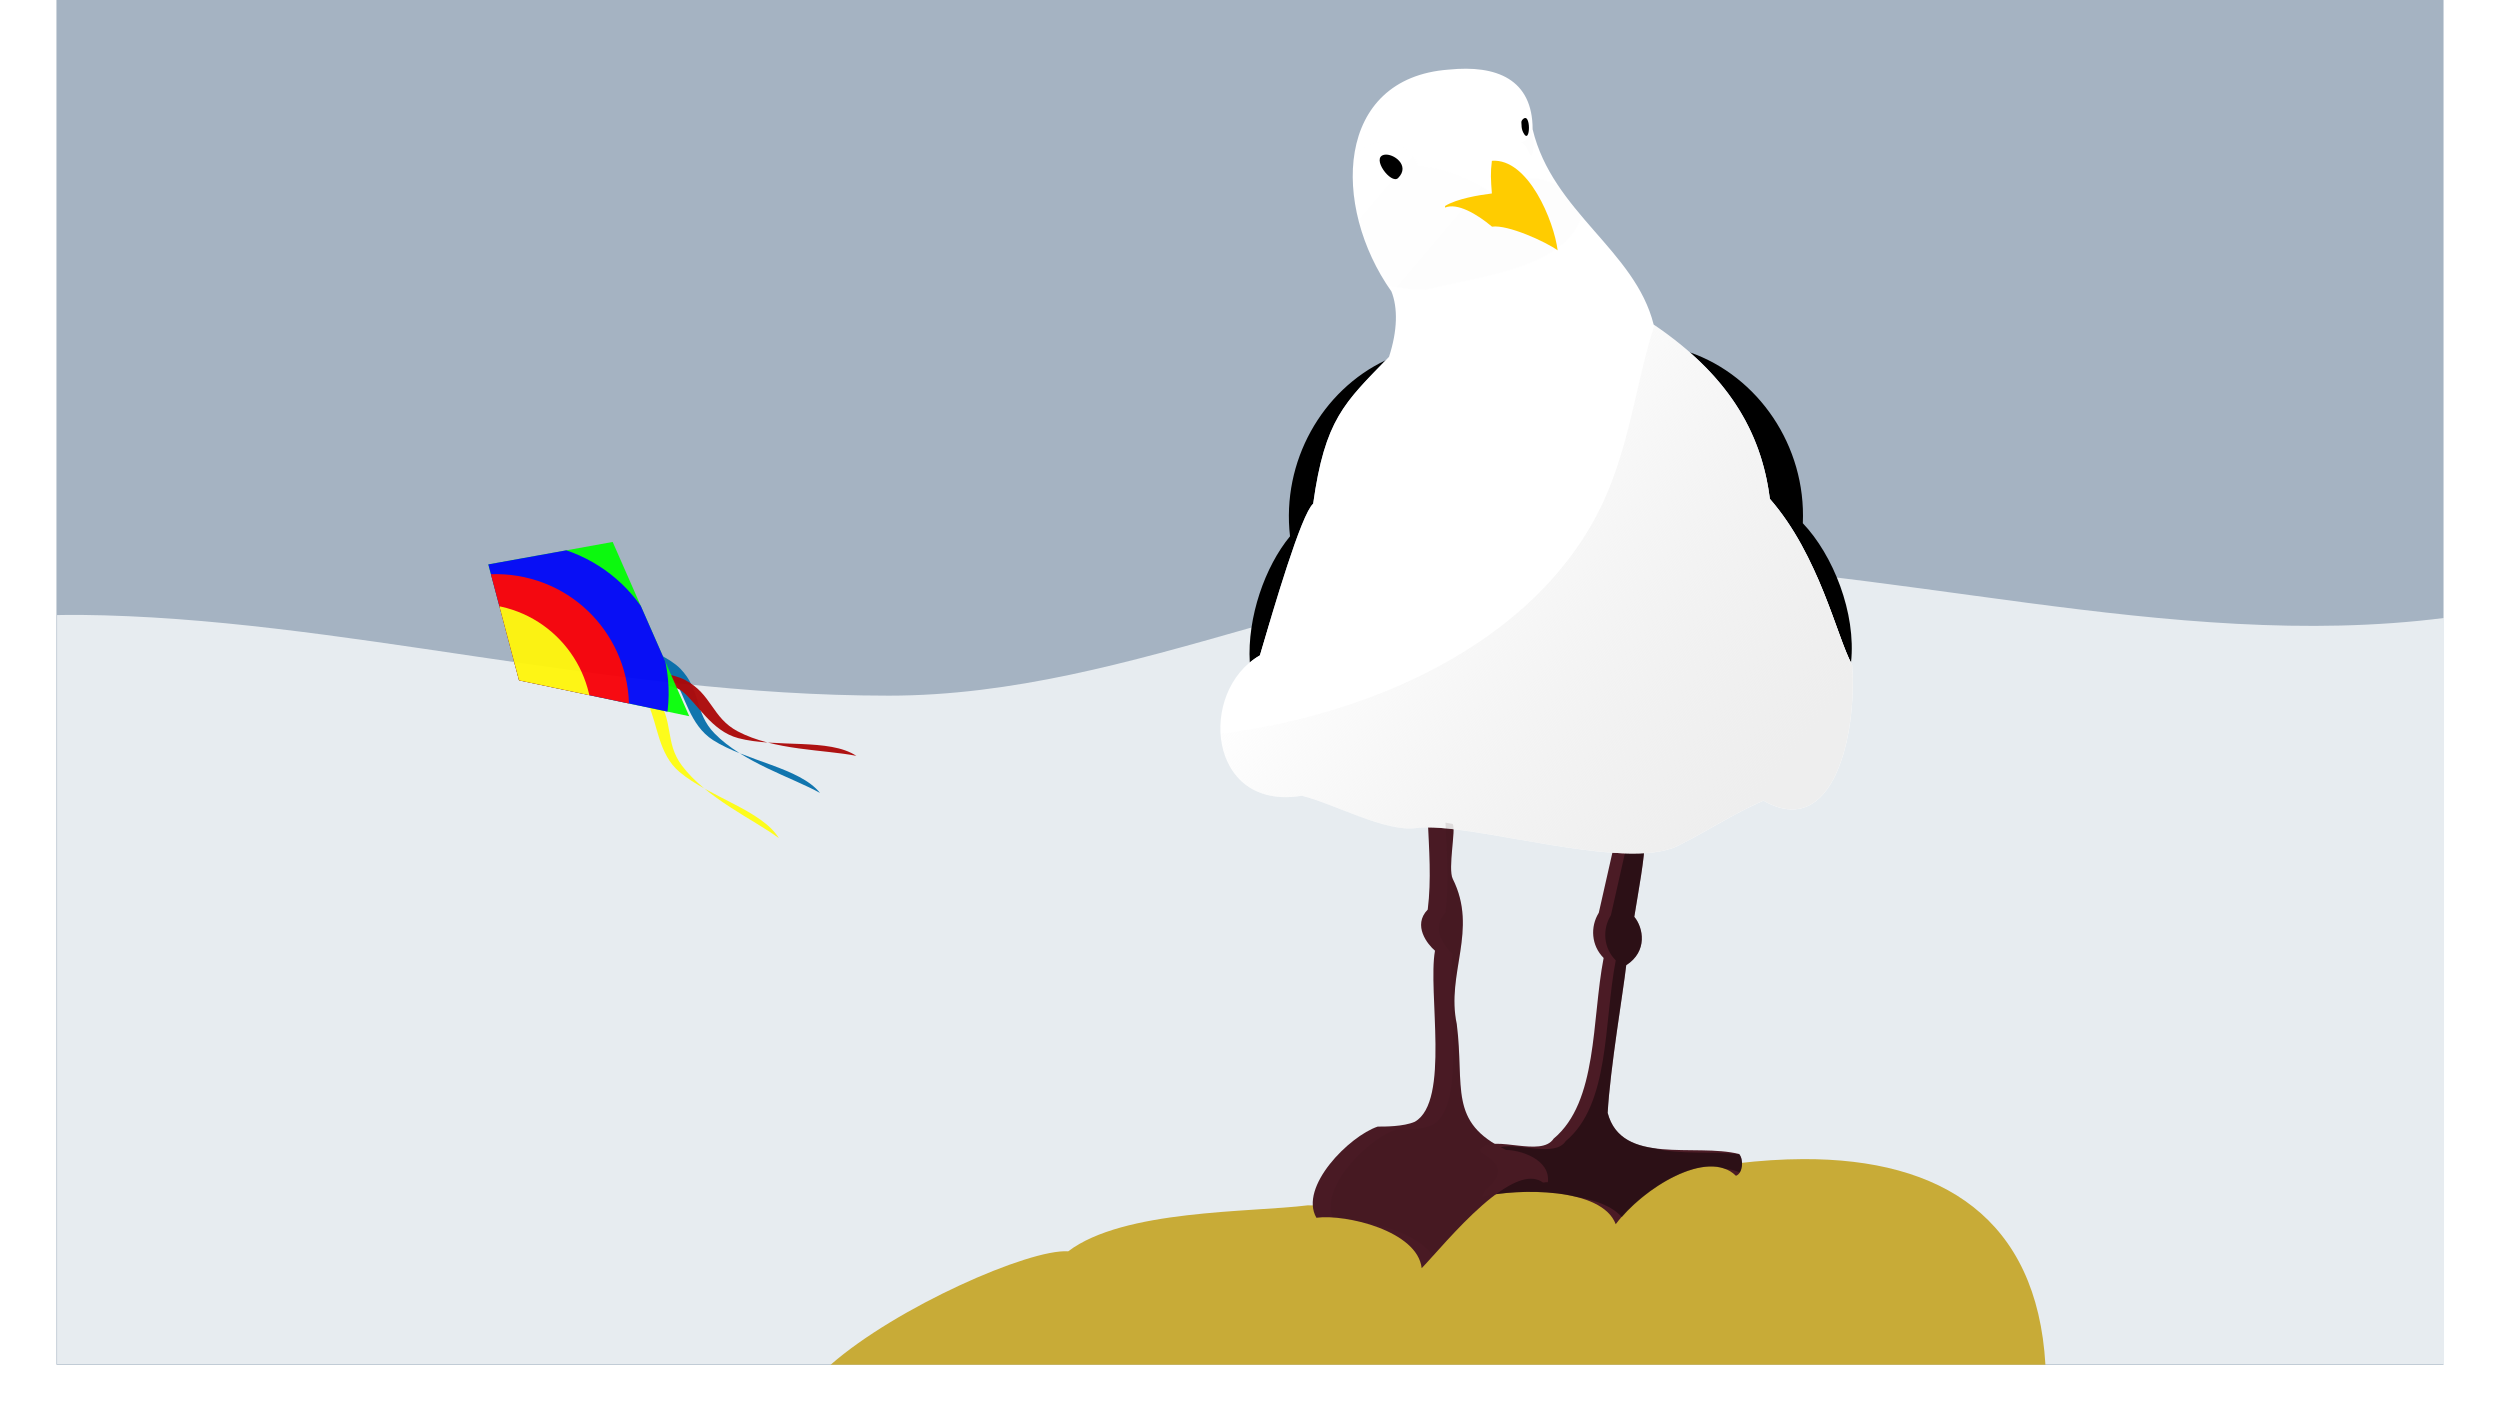
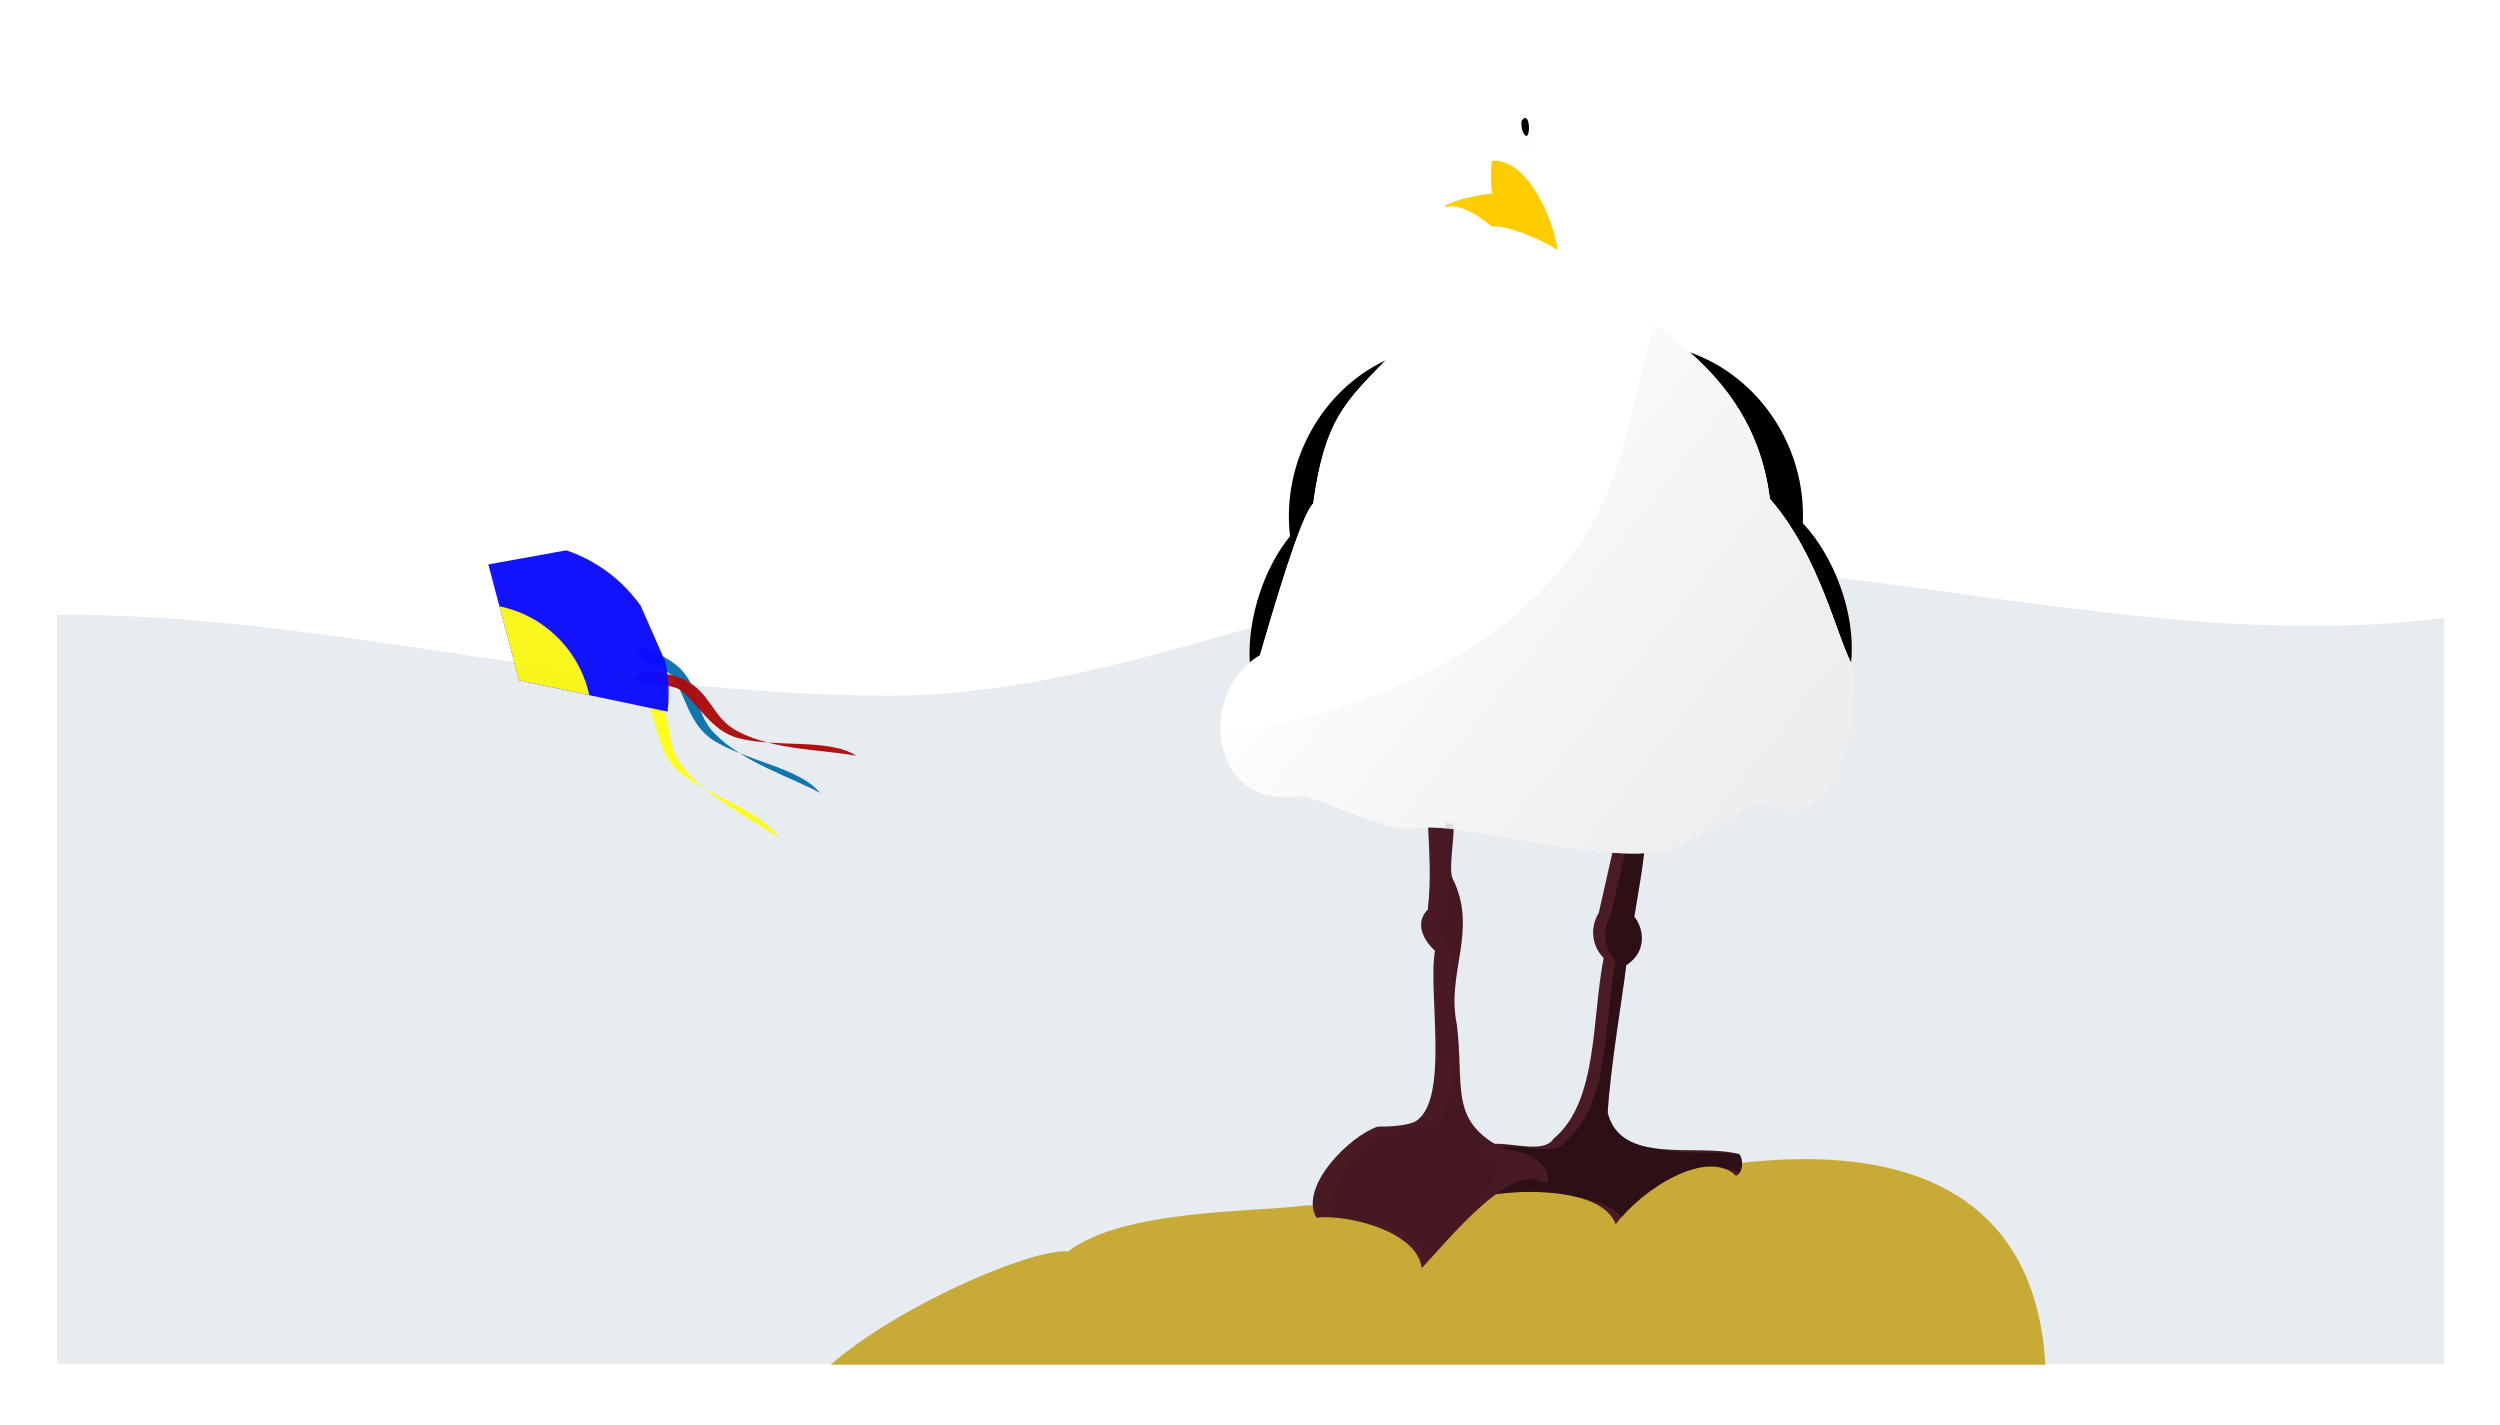
<svg xmlns="http://www.w3.org/2000/svg" xmlns:xlink="http://www.w3.org/1999/xlink" width="761.231" height="433.958" viewBox="0 0 713.654 406.836">
  <defs>
    <linearGradient xlink:href="#a" id="e" x1="-800.208" y1="867.495" x2="-770.861" y2="890.653" gradientUnits="userSpaceOnUse" gradientTransform="matrix(3.685 0 0 3.685 3017.467 -2793.344)" />
    <linearGradient id="a">
      <stop offset="0" stop-color="#e6e6e6" stop-opacity="0" />
      <stop offset="1" stop-color="#eee" />
    </linearGradient>
    <linearGradient xlink:href="#b" id="d" x1="-807.379" y1="839.094" x2="-796.466" y2="848.344" gradientUnits="userSpaceOnUse" gradientTransform="matrix(3.685 0 0 3.685 3017.467 -2793.344)" />
    <linearGradient id="b">
      <stop offset="0" stop-color="#e6e6e6" stop-opacity="0" />
      <stop offset="1" stop-color="#555" />
    </linearGradient>
    <clipPath clipPathUnits="userSpaceOnUse" id="g">
-       <path d="M-870.085 973.405l-9.034-3.771 4.256-8.26 13.474.123z" fill="none" fill-rule="evenodd" stroke="#000" />
-     </clipPath>
+       </clipPath>
    <clipPath clipPathUnits="userSpaceOnUse" id="h">
      <path d="M-870.085 973.405l-9.034-3.771 4.256-8.26 13.474.123z" fill="none" fill-rule="evenodd" stroke="#000" />
    </clipPath>
    <clipPath clipPathUnits="userSpaceOnUse" id="i">
-       <path d="M-870.085 973.405l-9.034-3.771 4.256-8.26 13.474.123z" fill="none" fill-rule="evenodd" stroke="#000" />
-     </clipPath>
+       </clipPath>
    <clipPath clipPathUnits="userSpaceOnUse" id="j">
      <path d="M-870.085 973.405l-9.034-3.771 4.256-8.26 13.474.123z" fill="none" fill-rule="evenodd" stroke="#000" />
    </clipPath>
    <filter id="f" x="-.01" width="1.02" y="-.015" height="1.03" color-interpolation-filters="sRGB">
      <feGaussianBlur stdDeviation=".161" />
    </filter>
    <filter id="c" x="-.024" width="1.047" y="-.075" height="1.151" color-interpolation-filters="sRGB">
      <feGaussianBlur stdDeviation="1.822" />
    </filter>
  </defs>
-   <path style="isolation:auto;mix-blend-mode:normal;solid-color:#000;solid-opacity:1" color="#000" overflow="visible" fill="#a5b3c2" filter="url(#filter4218)" enable-background="accumulate" d="M-317.856 271.801h681.424v389.572h-681.424z" transform="translate(333.97 -271.801)" />
  <path style="isolation:auto;mix-blend-mode:normal;solid-color:#000;solid-opacity:1" d="M-861.928 879.424c-.6-.006-1.202.003-1.802.014v58.02h184.908v-57.796c-21.191 2.7-43.374-4.382-64.885-4.382-19.043 0-36.487 10.4-55.586 10.4-22.07 0-42.723-6.06-62.635-6.256z" transform="matrix(3.685 0 0 3.685 3199.134 -3065.146)" color="#000" overflow="visible" fill="#e7ecf0" filter="url(#c)" enable-background="accumulate" />
  <path d="M61.632 374.616c-18.185 8.567-29.807 28.873-27.351 50.276-7.076 8.548-12.251 23.046-11.488 36.031.9-.746 1.854-1.442 2.894-2.037 3.966-13.563 11.794-40.318 15.201-43.3 3.303-23.589 8.754-28.66 20.744-40.97zM148.393 372.37c13.766 12.085 20.848 25.743 22.86 41.833 13.887 15.9 18.944 38.594 23.169 46.75 1.544-14.169-5.169-30.788-13.755-39.79.97-22.077-12.75-41.991-32.274-48.792z" fill-rule="evenodd" filter="url(#filter4218)" transform="translate(333.97 -271.801)" />
  <path style="isolation:auto;mix-blend-mode:normal;solid-color:#000;solid-opacity:1" d="M180.763 602.682c-6.012.022-12.314.43-18.865 1.216-32.723-4.09-83.526 13.534-122.533 11.977-16.492 2.062-52.57 1.128-68.406 13.129-11.07-.756-49 15.914-67.802 32.368h346.761c-2.417-41.684-29.442-58.825-69.155-58.69z" color="#000" overflow="visible" fill="#c8ab37" filter="url(#filter4218)" enable-background="accumulate" transform="translate(333.97 -271.801)" />
  <path style="isolation:auto;mix-blend-mode:normal;solid-color:#000;solid-opacity:1" d="M73.595 505.646c.38 8.64 1.067 17.253 0 25.796-4.439 4.54.026 10.04 2.072 11.747-2.124 11.743 4.4 43.024-5.758 48.828-3.257 1.419-8.652 1.382-10.595 1.382-8.131 2.734-22.546 17.203-17.504 26.027 8.389-1.133 28.887 3.765 30.057 14.395 6.573-6.804 27.573-33.27 35.816-23.378 1.982-7.48-7.59-10.364-11.747-10.364-16.606-7.988-11.779-17.762-14.05-35.93-3.12-14.476 6.172-26.813-1.151-41.46-1.446-2.891.979-14.27-.011-15.657z" color="#000" overflow="visible" fill="#491a24" filter="url(#filter4218)" enable-background="accumulate" transform="translate(333.97 -271.801)" />
  <path style="isolation:auto;mix-blend-mode:normal;solid-color:#000;solid-opacity:1" d="M126.8 513.016l-4.377 19.347c-2.495 4.019-2.146 9.37 1.382 12.898-3.452 17.845-1.609 41.034-14.28 51.593-3.562 5.443-16.823-1.142-20.73 2.764-1.986 1.987 10.93 3.83 1.153 11.977-.296.62-.615 1.228-.922 1.843 10.666-2.492 34.304-2.649 38.234 7.83 7.708-10.372 26.323-21.814 34.319-13.819 1.972-.708 2.262-4.609.92-6.219-12.573-3.176-33.566 3.388-37.542-11.746.708-12.745 4.483-34.822 5.297-42.15 6.207-3.993 4.882-10.726 2.304-13.82 1.225-7.643 2.994-16.792 2.994-21.88-3.554-.142-5.705 1.001-8.752 1.382" color="#000" overflow="visible" fill="#4b1b25" filter="url(#filter4218)" enable-background="accumulate" transform="translate(333.97 -271.801)" />
  <path style="isolation:auto;mix-blend-mode:normal;solid-color:#000;solid-opacity:1" d="M135.49 512.625c-1.76.334-3.333.842-5.233 1.08l-4.376 19.347c-2.495 4.018-2.147 9.37 1.382 12.898-3.452 17.845-1.61 41.034-14.28 51.593-3.069 4.689-13.309.48-18.592 1.713.512.273.988.551 1.548.82 3.928 0 12.68 2.586 11.955 9.185-.448.01-.896.026-1.368.115-3.39-2.489-8.229-.48-13.265 3.195-.022.041-.044.081-.065.123 6.64-.928 15.565-1.023 22.716.763 5.522.889 10.386 2.688 13.092 5.787 7.446-8.594 21.227-16.975 29.54-13.726 1.485.068 2.865.388 4.11.993.909-1.42.877-3.918-.095-5.19-7.6-.96-17.066.181-24.22-1.734-6.357-.889-11.592-3.3-13.38-10.106.708-12.744 4.483-34.821 5.297-42.15 6.207-3.992 4.881-10.725 2.304-13.819 1.157-7.221 2.75-15.672 2.929-20.887z" color="#000" overflow="visible" fill-opacity=".407" filter="url(#filter4218)" enable-background="accumulate" transform="translate(333.97 -271.801)" />
  <path d="M79.583 291.674c13.664-1.409 23.954 2.751 23.954 17.044 5.704 23.652 29.252 34.552 34.549 55.738 20.642 13.989 30.703 30.045 33.166 49.75 14.238 16.301 19.2 39.857 23.493 47.447 1.419 19.772-5.262 50.165-25.335 38.695-9.216 4.072-15.178 8.28-24.415 12.898-15.138 7.57-59.81-7.02-74.625-5.067-9.02 1.189-23.14-6.821-32.706-9.213-27.067 4.446-29.783-29.902-11.977-40.076 3.966-13.564 11.794-40.318 15.201-43.302 3.396-24.252 8.933-28.814 21.65-41.919 2.465-7.56 2.525-14.072.692-18.656-17.204-24.337-16.167-60.947 16.353-63.34z" fill="#fff" fill-rule="evenodd" filter="url(#filter4218)" transform="translate(333.97 -271.801)" />
  <path style="isolation:auto;mix-blend-mode:normal;solid-color:#000;solid-opacity:1" d="M100.543 306.069c-.354.424-.173.928-.173 1.44 0 .733.155 1.462.46 2.072 2.157 4.314 2.354-6.681-.287-3.512z" color="#000" overflow="visible" filter="url(#filter4218)" enable-background="accumulate" transform="translate(333.97 -271.801)" />
-   <path style="isolation:auto;mix-blend-mode:normal;solid-color:#000;solid-opacity:1" d="M60.883 312.306c-3.184.015-6.345 1.433-8.313 4.549-1.464 11.553 2.11 25.09 9.523 36.384 4.246.808 8.792 1.878 12.416.972 14.082-3.52 38.406-5.87 43.063-20.693-2.36-2.799-4.66-5.658-6.715-8.724-2.506-1.43-6.772-2.647-8.661-2.017-5.155 1.718-1.83 6.497-7.412 6.187-1.534-1.97-15.567-10.02-23.86-9.604-1.099-4.396-5.569-7.076-10.04-7.054z" color="#000" overflow="visible" opacity=".1" fill="url(#d)" filter="url(#filter4218)" enable-background="accumulate" transform="translate(333.97 -271.801)" />
  <path style="isolation:auto;mix-blend-mode:normal;solid-color:#000;solid-opacity:1" d="M78.547 330.599c3.465-2.117 9.726-3.116 13.358-3.57-.302-3.902-.428-5.9 0-9.329 10.4-.783 17.735 17.268 18.772 25.566-3.345-2.438-14.257-7.412-18.737-6.76-4.369-3.706-10.027-6.89-13.393-5.447" color="#000" overflow="visible" fill="#fc0" filter="url(#filter4218)" enable-background="accumulate" transform="translate(333.97 -271.801)" />
-   <path style="isolation:auto;mix-blend-mode:normal;solid-color:#000;solid-opacity:1" d="M65.143 322.615c3.575-3.575-1.371-7.128-3.95-6.637-3.94.751 1.956 8.632 3.95 6.637z" color="#000" overflow="visible" filter="url(#filter4218)" enable-background="accumulate" transform="translate(333.97 -271.801)" />
  <path style="isolation:auto;mix-blend-mode:normal;solid-color:#000;solid-opacity:1" d="M50.567 312.355v.163" color="#000" overflow="visible" fill="#fc0" filter="url(#filter4218)" enable-background="accumulate" transform="translate(333.97 -271.801)" />
  <path style="isolation:auto;mix-blend-mode:normal;solid-color:#000;solid-opacity:1" d="M102.847 308.853c0 2.563-1.439 3.332-2.77 3.664 1.927.072 2.629 4.24 3.157 3.615.798-.908.814-6.278-.387-7.279zM73.134 508.41c1.842-2.227-.154-.615-.23-.922M81.886 561.384v-.921" color="#000" overflow="visible" opacity=".1" filter="url(#filter4218)" enable-background="accumulate" transform="translate(333.97 -271.801)" />
  <path style="isolation:auto;mix-blend-mode:normal;solid-color:#000;solid-opacity:1" d="M138.326 364.62c-4.487 13.311-6.565 30.63-12.82 46.266-17.072 42.682-66.285 64.783-111.038 70.372.666 10.676 8.165 20.175 23.198 17.706 9.567 2.391 23.686 10.401 32.707 9.213 14.815-1.952 59.487 12.636 74.625 5.067 9.237-4.619 15.199-8.827 24.414-12.898 20.073 11.47 26.754-18.924 25.336-38.695-4.293-7.59-9.255-31.146-23.493-47.447-2.454-19.628-12.452-35.635-32.93-49.584z" color="#000" overflow="visible" fill="url(#e)" filter="url(#filter4218)" enable-background="accumulate" transform="translate(333.97 -271.801)" />
  <path style="isolation:auto;mix-blend-mode:normal;solid-color:#000;solid-opacity:1" d="M78.664 506.63c.381 8.619 1.065 17.21 0 25.731-4.438 4.54.026 10.04 2.073 11.747-2.124 11.743 4.4 43.024-5.758 48.828-3.258 1.419-8.652 1.382-10.595 1.382-7.843 2.637-21.48 16.18-17.915 25.055 2.292.144 4.837.524 7.464 1.152 7.633.951 17.19 4.204 21.168 9.746 7.993-8.874 23.57-26.662 31.425-20.895.472-.09.92-.103 1.368-.115.725-6.599-8.027-9.184-11.955-9.184-16.606-7.988-11.78-17.762-14.05-35.93-3.121-14.476 6.171-26.813-1.152-41.46-1.446-2.891.976-14.267-.015-15.654l-2.058-.403z" color="#000" overflow="visible" opacity=".325" fill="#2c1016" filter="url(#filter4218)" enable-background="accumulate" transform="translate(333.97 -271.801)" />
  <g transform="matrix(3.685 0 0 3.685 3273.4 -3334.849)" opacity=".95" filter="url(#f)" color="#000">
    <path d="M-827.964 969.91c-2.005-1.476-5.617-3.096-7.515-5.623-1.358-1.807-.582-3.447-1.993-5.325-.656-.874-2.278-1.852-2.797-2.05-.284.095-.476.38-.619.486.647.747 2.39 1.353 2.817 2.215.696 1.405.763 3.79 2.407 5.17 2.327 1.952 6.391 2.977 7.7 5.128z" style="isolation:auto;mix-blend-mode:normal;solid-color:#000;solid-opacity:1" overflow="visible" opacity=".97" fill="#fffd0c" enable-background="accumulate" />
    <path style="isolation:auto;mix-blend-mode:normal;solid-color:#000;solid-opacity:1" d="M-824.78 966.406c-2.177-1.208-5.967-2.35-8.174-4.613-1.578-1.618-1.019-3.344-2.66-5.026-.763-.782-2.497-1.544-3.037-1.674-.27.131-.423.438-.55.562.737.658 2.543 1.035 3.077 1.835.87 1.305 1.243 3.662 3.05 4.819 2.559 1.637 6.72 2.132 8.294 4.097z" overflow="visible" opacity=".97" fill="#006ba9" enable-background="accumulate" />
    <path d="M-821.967 963.532c-2.442-.486-6.4-.418-9.193-1.9-1.996-1.058-1.99-2.873-4.066-3.974-.965-.512-2.849-.709-3.403-.668-.217.207-.269.546-.353.703.903.402 2.738.21 3.491.81 1.227.976 2.3 3.107 4.375 3.657 2.936.779 7.05-.02 9.149 1.372z" style="isolation:auto;mix-blend-mode:normal;solid-color:#000;solid-opacity:1" overflow="visible" opacity=".97" fill="#a00" enable-background="accumulate" />
    <g transform="scale(1 -1) rotate(-12.419 -9680.474 -121.163)">
      <circle r="12.949" cy="961.632" cx="-873.498" style="isolation:auto;mix-blend-mode:normal;solid-color:#000;solid-opacity:1" clip-path="url(#g)" overflow="visible" opacity=".97" fill="#0f0" enable-background="accumulate" />
      <circle style="isolation:auto;mix-blend-mode:normal;solid-color:#000;solid-opacity:1" cx="-874.753" cy="960.377" r="11.694" clip-path="url(#h)" overflow="visible" opacity=".97" fill="#00f" enable-background="accumulate" />
      <circle r="10.292" cy="958.975" cx="-876.154" style="isolation:auto;mix-blend-mode:normal;solid-color:#000;solid-opacity:1" clip-path="url(#i)" overflow="visible" opacity=".97" fill="red" enable-background="accumulate" />
      <circle style="isolation:auto;mix-blend-mode:normal;solid-color:#000;solid-opacity:1" cx="-877.462" cy="957.667" r="8.984" clip-path="url(#j)" overflow="visible" opacity=".97" fill="#fffd0c" enable-background="accumulate" />
    </g>
  </g>
</svg>